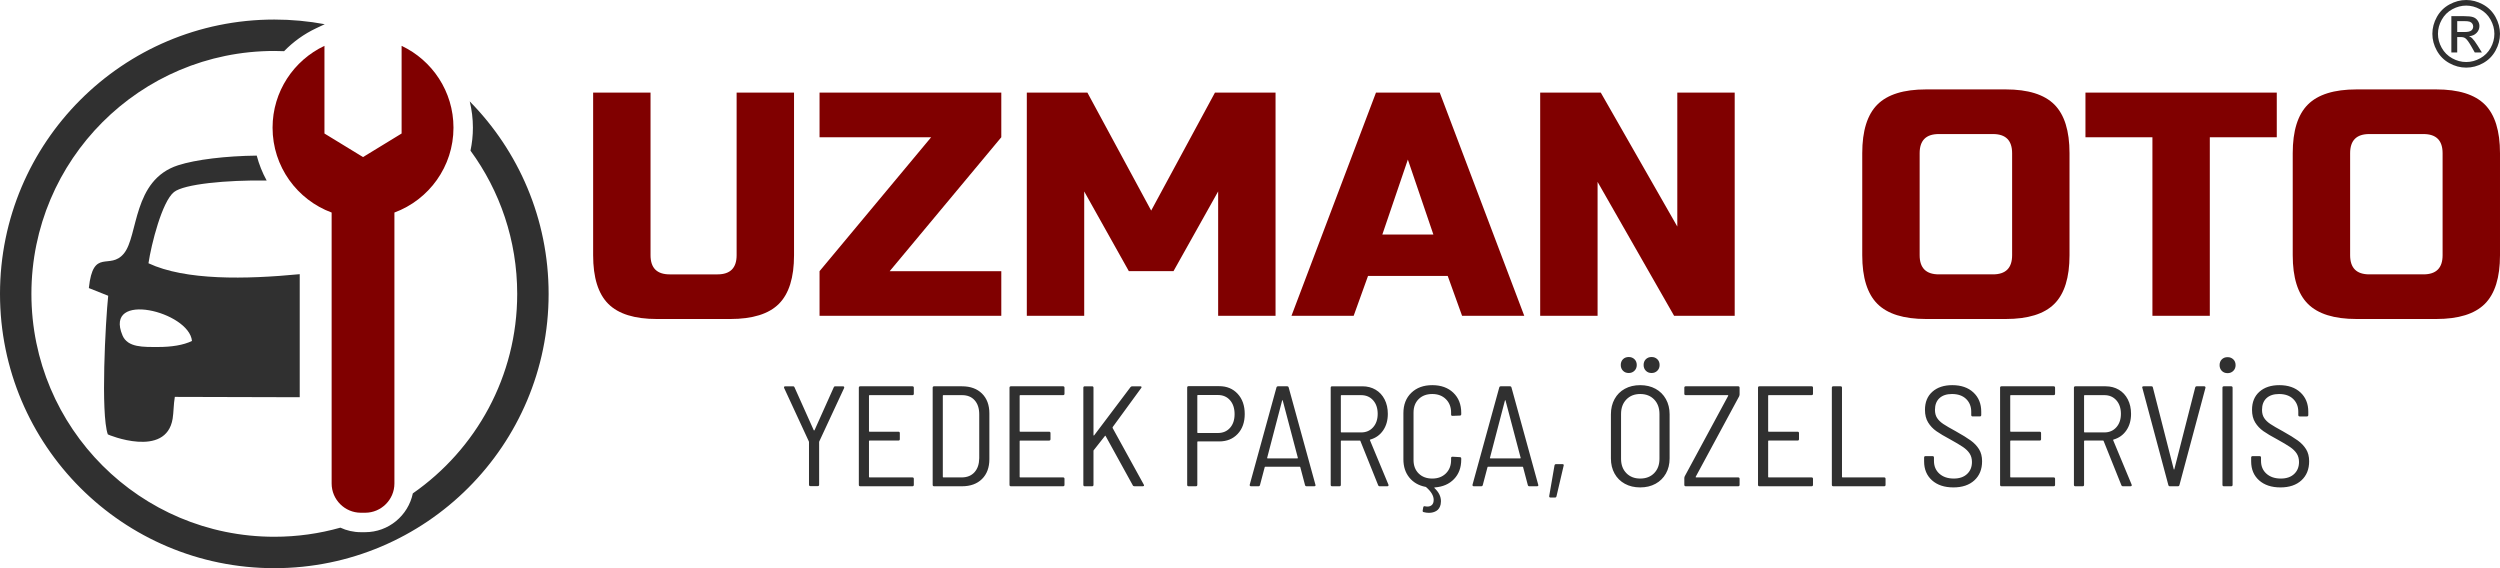
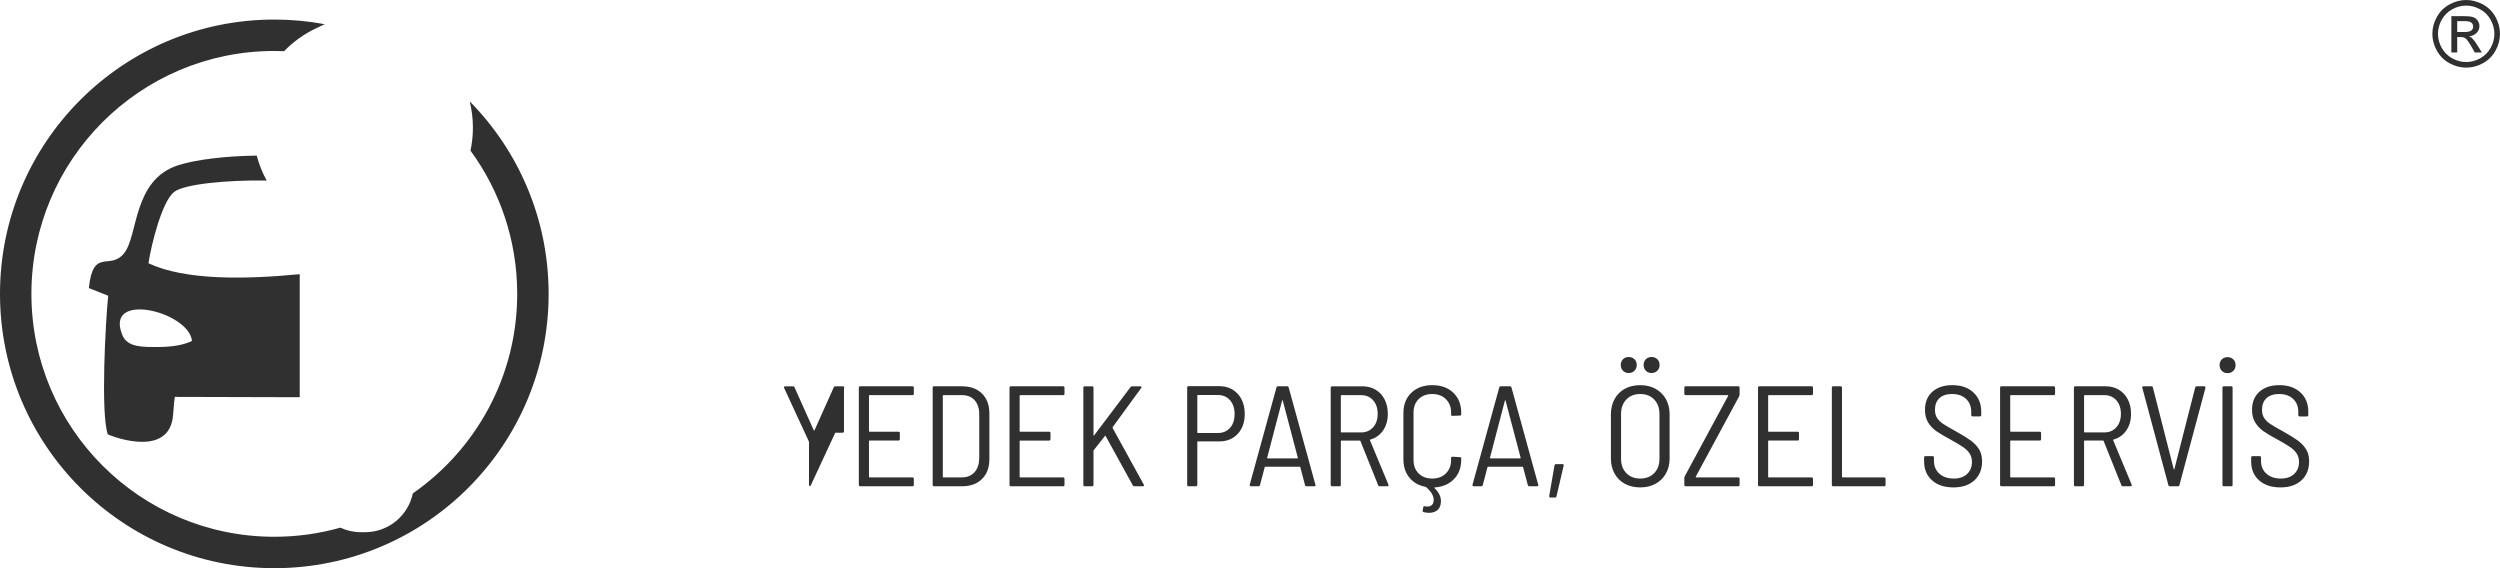
<svg xmlns="http://www.w3.org/2000/svg" xml:space="preserve" width="100%" height="100%" version="1.1" style="shape-rendering:geometricPrecision; text-rendering:geometricPrecision; image-rendering:optimizeQuality; fill-rule:evenodd; clip-rule:evenodd" viewBox="0 0 14820.91 3368.36">
  <defs>
    <style type="text/css">
   
    .fil1 {fill:#303030;fill-rule:nonzero}
    .fil0 {fill:maroon;fill-rule:nonzero}
   
  </style>
  </defs>
  <g>
-     <path class="fil0" d="M4367.03 548.99l340.29 0 0 964.12c0,132.34 -29.95,228.41 -89.81,288.27 -59.86,59.86 -155.98,89.81 -288.28,89.81l-434.79 0c-132.3,0 -228.42,-29.95 -288.28,-89.81 -59.86,-59.86 -89.81,-155.97 -89.81,-288.27l0 -964.12 340.29 0 0 964.12c0,75.6 37.8,113.45 113.4,113.45l283.54 0c75.6,0 113.4,-37.8 113.4,-113.45l0 -964.12 0.05 0zm-1986.22 -277.22c181.77,85.84 307.56,270.81 307.56,485.17 0,230.72 -145.74,427.42 -350.14,503.06l0 1606.41c0,95.31 -77.99,173.3 -173.3,173.3l-25.6 0c-95.31,0 -173.3,-77.99 -173.3,-173.3l0 -1606.41c-204.45,-75.65 -350.18,-272.35 -350.18,-503.06 0,-214.35 125.78,-399.33 307.6,-485.17l0 126.94 0 113.25 0 32.39 0 107.37 0 139.76 114.35 69.86 114.35 69.86 114.35 -69.86 114.35 -69.86 0 -139.76 0 -107.37 0 -32.39 0 -113.25 0 -126.94 -0.04 0zm3555.26 541.86l-661.63 793.97 661.63 0 0 264.63 -1077.5 0 0 -264.63 661.62 -793.97 -661.62 0 0 -264.64 1077.5 0 0 264.64zm1285.46 321.34l-264.64 472.58 -264.64 0 -264.64 -472.58 0 737.26 -340.29 0 0 -1323.25 359.19 0 378.09 699.43 378.09 -699.43 359.19 0 0 1323.25 -340.29 0 0 -737.26 -0.06 0zm803.4 737.27l-368.61 0 500.96 -1323.25 378.08 0 500.96 1323.25 -368.61 0 -85.07 -236.31 -472.57 0 -85.07 236.31 -0.07 0zm170.14 -482.05l302.43 0 -151.23 -444.26 -151.24 444.26 0.04 0zm2088.85 482.05l-359.19 0 -453.69 -793.96 0 793.96 -340.29 0 0 -1323.25 359.19 0 453.69 793.97 0 -793.97 340.29 0 0 1323.25zm1644.64 -964.11c0,-75.6 -37.8,-113.45 -113.4,-113.45l-321.38 0c-75.6,0 -113.4,37.8 -113.4,113.45l0 604.93c0,75.6 37.8,113.45 113.4,113.45l321.38 0c75.6,0 113.4,-37.8 113.4,-113.45l0 -604.93zm340.28 604.93c0,132.34 -29.95,228.41 -89.81,288.27 -59.86,59.86 -155.98,89.81 -288.28,89.81l-472.57 0c-132.34,0 -228.42,-29.95 -288.28,-89.81 -59.86,-59.86 -89.81,-155.97 -89.81,-288.27l0 -604.93c0,-132.34 29.95,-228.42 89.81,-288.28 59.86,-59.86 155.98,-89.81 288.28,-89.81l472.57 0c132.3,0 228.42,29.95 288.28,89.81 59.86,59.86 89.81,155.98 89.81,288.28l0 604.93zm831.78 359.18l-340.29 0 0 -1058.61 -396.99 0 0 -264.64 1134.21 0 0 264.64 -396.99 0 0 1058.61 0.06 0zm1380 -964.11c0,-75.6 -37.8,-113.45 -113.4,-113.45l-321.39 0c-75.6,0 -113.4,37.8 -113.4,113.45l0 604.93c0,75.6 37.8,113.45 113.4,113.45l321.39 0c75.6,0 113.4,-37.8 113.4,-113.45l0 -604.93zm340.29 604.93c0,132.34 -29.95,228.41 -89.81,288.27 -59.86,59.86 -155.98,89.81 -288.28,89.81l-472.58 0c-132.34,0 -228.42,-29.95 -288.28,-89.81 -59.86,-59.86 -89.81,-155.97 -89.81,-288.27l0 -604.93c0,-132.34 29.95,-228.42 89.81,-288.28 59.86,-59.86 155.98,-89.81 288.28,-89.81l472.58 0c132.3,0 228.42,29.95 288.28,89.81 59.86,59.86 89.81,155.98 89.81,288.28l0 604.93z" />
-     <path class="fil1" d="M14620.57 0c33.64,0 66.46,8.61 98.56,25.93 32.01,17.22 57.03,41.96 74.88,74.07 17.85,32.2 26.84,65.74 26.84,100.53 0,34.55 -8.8,67.8 -26.46,99.62 -17.61,31.91 -42.25,56.65 -74.07,74.26 -31.82,17.7 -65.12,26.46 -99.71,26.46 -34.74,0 -67.99,-8.8 -99.81,-26.46 -31.82,-17.61 -56.56,-42.34 -74.26,-74.26 -17.7,-31.82 -26.56,-65.12 -26.56,-99.62 0,-34.83 9,-68.37 26.94,-100.53 18.04,-32.11 43.06,-56.84 75.07,-74.07 32.11,-17.32 64.93,-25.93 98.66,-25.93l-0.08 0zm-13682 2057.07c-88.23,0 -181.68,4.16 -212.39,-68.61 -112.63,-267.08 396.03,-141.1 411.91,32.92 -51.2,24.83 -121.53,35.69 -199.52,35.69zm-58.38 -496.4c16.79,-112.73 80.53,-365.74 151.24,-422.06 59.57,-47.51 310.05,-71.72 549.38,-68.47 -25.41,-46.32 -45.26,-95.89 -58.85,-147.66 -183.54,2.2 -360.86,23.35 -466.13,57.32 -271.01,87.42 -234.83,418.28 -321.48,523.25 -83.83,101.53 -182.11,-37.51 -207.66,204.68l114.74 45.65c-16.03,151.91 -45.31,700.19 -2.3,821.72 2.25,2.87 345.41,143.88 384.31,-92.87 6.36,-38.85 4.93,-81.58 12.97,-129.33l740.47 2.01 0 -729.51c-319.66,30.81 -677.36,38.18 -896.69,-64.69l0 -0.04zm746.03 -1444.74c102.14,0 202.05,9.52 298.99,27.51l-51.05 24.11c-72.25,34.11 -136.22,80.48 -189.95,135.89 -19.27,-0.77 -38.6,-1.29 -58.03,-1.29 -795.27,0 -1440,644.69 -1440,1439.99 0,795.27 644.69,1440 1440,1440 135.78,0 267.22,-18.8 391.76,-53.97 36.89,17.22 78.04,26.84 121.29,26.84l25.6 0c138.9,0 255.36,-99 282.58,-230 373.92,-260.1 618.76,-692.87 618.76,-1182.87 0,-317.5 -102.82,-611 -276.94,-849.04 9.43,-44.16 14.35,-89.76 14.35,-136.17 0,-53.35 -6.51,-105.6 -18.9,-155.93 289.24,293.54 467.75,696.51 467.75,1141.14 0,898.14 -728.09,1626.22 -1626.21,1626.22 -898.14,0 -1626.22,-728.09 -1626.22,-1626.22 0,-898.13 728.09,-1626.21 1626.22,-1626.21zm3178.25 2766.01c-5.64,0 -8.47,-2.82 -8.47,-8.46l0 -252.31c0,-2.26 -0.28,-3.67 -0.84,-4.23l-146.48 -316.66 -0.84 -3.39c0,-4.51 2.54,-6.77 7.62,-6.77l45.72 0c4.51,0 7.62,2.26 9.31,6.77l113.45 253.16c0.57,1.13 1.42,1.69 2.54,1.69 1.13,0 1.98,-0.56 2.54,-1.69l113.46 -253.16c1.69,-4.51 4.8,-6.77 9.31,-6.77l45.72 0c2.82,0 4.94,0.99 6.35,2.96 1.41,1.98 1.55,4.38 0.42,7.2l-147.32 316.66c-0.56,0.56 -0.84,1.97 -0.84,4.23l0 252.31c0,5.64 -2.82,8.46 -8.47,8.46l-43.18 0zm612.99 -547.79c0,5.64 -2.82,8.46 -8.47,8.46l-254 0c-2.25,0 -3.38,1.13 -3.38,3.39l0 209.98c0,2.25 1.13,3.38 3.38,3.38l171.03 0c5.65,0 8.47,2.82 8.47,8.47l0 35.56c0,5.64 -2.82,8.47 -8.47,8.47l-171.03 0c-2.25,0 -3.38,1.12 -3.38,3.38l0 211.67c0,2.26 1.13,3.39 3.38,3.39l254 0c5.65,0 8.47,2.82 8.47,8.46l0 35.56c0,5.65 -2.82,8.47 -8.47,8.47l-309.03 0c-5.64,0 -8.47,-2.82 -8.47,-8.47l0 -575.73c0,-5.65 2.83,-8.47 8.47,-8.47l309.03 0c5.65,0 8.47,2.82 8.47,8.47l0 35.56zm120.23 548.64c-5.64,0 -8.47,-2.82 -8.47,-8.47l0 -575.73c0,-5.65 2.83,-8.47 8.47,-8.47l165.1 0c50.24,0 89.89,14.39 118.96,43.18 29.07,28.79 43.6,68.02 43.6,117.69l0 270.93c0,49.67 -14.53,88.9 -43.6,117.69 -29.07,28.79 -68.72,43.18 -118.96,43.18l-165.1 0zm51.65 -55.88c0,2.26 1.13,3.39 3.38,3.39l110.92 0c31.04,-0.57 55.6,-10.87 73.66,-30.91 18.06,-20.03 27.37,-47.55 27.94,-82.55l0 -260.77c0,-35 -9.03,-62.66 -27.1,-82.98 -18.06,-20.32 -42.89,-30.48 -74.5,-30.48l-110.92 0c-2.25,0 -3.38,1.13 -3.38,3.39l0 480.91zm721.36 -492.76c0,5.64 -2.82,8.46 -8.47,8.46l-254 0c-2.25,0 -3.38,1.13 -3.38,3.39l0 209.98c0,2.25 1.13,3.38 3.38,3.38l171.03 0c5.65,0 8.47,2.82 8.47,8.47l0 35.56c0,5.64 -2.82,8.47 -8.47,8.47l-171.03 0c-2.25,0 -3.38,1.12 -3.38,3.38l0 211.67c0,2.26 1.13,3.39 3.38,3.39l254 0c5.65,0 8.47,2.82 8.47,8.46l0 35.56c0,5.65 -2.82,8.47 -8.47,8.47l-309.03 0c-5.64,0 -8.47,-2.82 -8.47,-8.47l0 -575.73c0,-5.65 2.83,-8.47 8.47,-8.47l309.03 0c5.65,0 8.47,2.82 8.47,8.47l0 35.56zm120.23 548.64c-5.64,0 -8.47,-2.82 -8.47,-8.47l0 -575.73c0,-5.65 2.83,-8.47 8.47,-8.47l43.18 0c5.64,0 8.47,2.82 8.47,8.47l0 281.09c0,1.13 0.56,1.84 1.69,2.12 1.13,0.28 1.98,-0.14 2.54,-1.27l215.05 -285.33c2.26,-3.39 5.93,-5.08 11.01,-5.08l47.41 0c3.39,0 5.65,0.99 6.78,2.96 1.13,1.98 0.56,4.38 -1.7,7.2l-169.33 231.99c-0.56,1.69 -0.56,3.39 0,5.08l184.58 335.28c1.12,2.26 1.69,3.95 1.69,5.08 0,3.39 -2.54,5.08 -7.62,5.08l-49.11 0c-5.08,0 -8.47,-1.98 -10.16,-5.93l-160.87 -292.1c-1.12,-2.82 -2.54,-2.82 -4.23,0l-66.04 83.82c-1.13,1.13 -1.69,2.54 -1.69,4.24l0 201.5c0,5.65 -2.83,8.47 -8.47,8.47l-43.18 0zm796.71 -593.52c45.16,0 81.7,15.1 109.64,45.3 27.94,30.2 41.91,70.13 41.91,119.8 0,49.11 -13.97,88.48 -41.91,118.12 -27.94,29.63 -64.48,44.45 -109.64,44.45l-126.15 0c-2.26,0 -3.39,1.12 -3.39,3.38l0 254c0,5.65 -2.82,8.47 -8.47,8.47l-43.18 0c-5.64,0 -8.46,-2.82 -8.46,-8.47l0 -576.58c0,-5.64 2.82,-8.47 8.46,-8.47l181.19 0zm-7.62 277.71c29.92,0 53.91,-10.16 71.97,-30.48 18.06,-20.32 27.09,-47.41 27.09,-81.28 0,-34.43 -9.03,-61.95 -27.09,-82.55 -18.06,-20.6 -42.05,-30.9 -71.97,-30.9l-118.53 0c-2.26,0 -3.39,1.13 -3.39,3.38l0 218.45c0,2.25 1.13,3.38 3.39,3.38l118.53 0zm525.78 315.81c-5.08,0 -8.18,-2.54 -9.31,-7.62l-27.94 -105.83c-0.56,-1.7 -1.97,-2.54 -4.23,-2.54l-202.36 0c-2.25,0 -3.67,0.84 -4.23,2.54l-27.94 105.83c-1.13,5.08 -4.23,7.62 -9.31,7.62l-44.03 0c-2.82,0 -4.94,-0.85 -6.35,-2.54 -1.41,-1.69 -1.83,-3.95 -1.27,-6.77l158.33 -575.74c1.13,-5.08 4.23,-7.62 9.31,-7.62l54.19 0c5.08,0 8.18,2.54 9.31,7.62l158.33 575.74 0.84 2.54c0,4.51 -2.82,6.77 -8.46,6.77l-44.88 0zm-233.68 -168.49c-0.56,0.57 -0.42,1.27 0.43,2.12 0.84,0.85 1.83,1.27 2.96,1.27l175.26 0c1.13,0 2.12,-0.42 2.96,-1.27 0.85,-0.85 0.99,-1.55 0.43,-2.12l-89.75 -340.36c-0.56,-1.13 -1.13,-1.69 -1.69,-1.69 -0.57,0 -1.13,0.56 -1.7,1.69l-88.9 340.36zm667.18 168.49c-4.51,0 -7.62,-2.26 -9.31,-6.77l-104.99 -261.62c-0.56,-1.7 -1.69,-2.54 -3.39,-2.54l-109.22 0c-2.25,0 -3.38,1.12 -3.38,3.38l0 259.08c0,5.65 -2.83,8.47 -8.47,8.47l-43.18 0c-5.64,0 -8.47,-2.82 -8.47,-8.47l0 -575.73c0,-5.65 2.83,-8.47 8.47,-8.47l179.49 0c29.36,0 55.46,6.77 78.32,20.32 22.86,13.55 40.64,32.74 53.34,57.57 12.7,24.84 19.05,53.34 19.05,85.52 0,38.38 -9.31,71.12 -27.94,98.21 -18.63,27.1 -44.03,45.16 -76.2,54.19 -2.26,1.13 -2.82,2.54 -1.69,4.23l109.22 262.47 0.84 3.39c0,4.51 -2.54,6.77 -7.62,6.77l-44.87 0zm-226.91 -540.18c-2.25,0 -3.38,1.13 -3.38,3.39l0 214.21c0,2.26 1.13,3.39 3.38,3.39l116.84 0c29.36,0 53.06,-10.16 71.12,-30.48 18.07,-20.32 27.1,-46.85 27.1,-79.59 0,-33.3 -9.03,-60.12 -27.1,-80.44 -18.06,-20.32 -41.76,-30.48 -71.12,-30.48l-116.84 0zm710.36 112.61c0,5.65 -2.82,8.47 -8.47,8.47l-43.18 1.69c-5.64,0 -8.47,-2.54 -8.47,-7.62l0 -11.85c0,-32.74 -10.3,-59.27 -30.9,-79.59 -20.6,-20.32 -47.55,-30.48 -80.86,-30.48 -33.3,0 -60.11,10.02 -80.43,30.06 -20.32,20.04 -30.48,46.71 -30.48,80.01l0 281.09c0,33.31 10.16,59.98 30.48,80.01 20.32,20.04 47.13,30.06 80.43,30.06 33.31,0 60.26,-10.16 80.86,-30.48 20.6,-20.32 30.9,-46.85 30.9,-79.59l0 -11.85c0,-5.08 2.83,-7.62 8.47,-7.62l43.18 2.54c5.65,0 8.47,2.82 8.47,8.47l0 5.92c0,47.42 -14.25,85.94 -42.76,115.57 -28.5,29.64 -66.46,46.15 -113.88,49.53 -3.95,0 -4.51,1.41 -1.69,4.24 25.4,23.7 38.1,49.67 38.1,77.89 0,3.95 -0.56,9.88 -1.69,17.78 -3.95,18.06 -12.28,31.04 -24.98,38.95 -12.7,7.9 -27.52,11.85 -44.45,11.85 -10.72,0 -21.17,-1.41 -31.33,-4.23 -4.51,-0.57 -6.49,-3.67 -5.92,-9.32l3.38 -19.47c0.57,-2.82 1.84,-4.66 3.81,-5.5 1.98,-0.85 4.1,-0.99 6.35,-0.43 3.39,1.13 8.47,1.7 15.24,1.7 10.73,0 19.48,-3.25 26.25,-9.74 6.77,-6.49 10.16,-16.51 10.16,-30.06 0,-24.27 -14.96,-49.39 -44.87,-75.35 -0.57,-1.13 -1.98,-1.69 -4.24,-1.69 -40.07,-7.91 -71.82,-26.25 -95.25,-55.04 -23.42,-28.78 -35.13,-64.91 -35.13,-108.37l0 -273.48c0,-50.23 15.66,-90.45 46.99,-120.65 31.32,-30.19 72.67,-45.29 124.03,-45.29 51.93,0 93.56,14.96 124.89,44.87 31.32,29.92 46.99,69.71 46.99,119.38l0 7.62zm403.86 427.57c-5.08,0 -8.18,-2.54 -9.31,-7.62l-27.94 -105.83c-0.56,-1.7 -1.97,-2.54 -4.23,-2.54l-202.36 0c-2.25,0 -3.67,0.84 -4.23,2.54l-27.94 105.83c-1.13,5.08 -4.23,7.62 -9.31,7.62l-44.03 0c-2.82,0 -4.94,-0.85 -6.35,-2.54 -1.41,-1.69 -1.83,-3.95 -1.27,-6.77l158.33 -575.74c1.13,-5.08 4.23,-7.62 9.31,-7.62l54.19 0c5.08,0 8.18,2.54 9.31,7.62l158.33 575.74 0.84 2.54c0,4.51 -2.82,6.77 -8.46,6.77l-44.88 0zm-233.68 -168.49c-0.56,0.57 -0.42,1.27 0.43,2.12 0.84,0.85 1.83,1.27 2.96,1.27l175.26 0c1.13,0 2.12,-0.42 2.96,-1.27 0.85,-0.85 0.99,-1.55 0.43,-2.12l-89.75 -340.36c-0.56,-1.13 -1.13,-1.69 -1.69,-1.69 -0.57,0 -1.13,0.56 -1.7,1.69l-88.9 340.36zm358.99 235.38c-2.82,0 -4.94,-0.85 -6.35,-2.54 -1.41,-1.7 -1.83,-3.95 -1.27,-6.78l31.33 -181.18c1.13,-5.08 4.23,-7.62 9.31,-7.62l38.1 0c2.83,0 4.94,0.84 6.35,2.54 1.41,1.69 1.56,3.95 0.43,6.77l-42.34 181.19c-1.13,5.08 -4.23,7.62 -9.31,7.62l-26.25 0zm531.7 -60.12c-34.43,0 -64.77,-7.19 -91.01,-21.59 -26.25,-14.39 -46.57,-34.57 -60.96,-60.53 -14.4,-25.97 -21.59,-55.88 -21.59,-89.75l0 -261.62c0,-33.87 7.19,-63.93 21.59,-90.17 14.39,-26.25 34.71,-46.57 60.96,-60.96 26.24,-14.4 56.58,-21.59 91.01,-21.59 34.44,0 64.77,7.19 91.02,21.59 26.25,14.39 46.71,34.71 61.38,60.96 14.68,26.24 22.02,56.3 22.02,90.17l0 261.62c0,33.87 -7.34,63.78 -22.02,89.75 -14.67,25.96 -35.13,46.14 -61.38,60.53 -26.25,14.4 -56.58,21.59 -91.02,21.59zm0 -52.49c34.44,0 62.09,-10.72 82.98,-32.17 20.88,-21.45 31.32,-49.67 31.32,-84.67l0 -265.86c0,-35.56 -10.44,-64.2 -31.32,-85.93 -20.89,-21.73 -48.54,-32.6 -82.98,-32.6 -33.86,0 -61.24,10.87 -82.12,32.6 -20.89,21.73 -31.33,50.37 -31.33,85.93l0 265.86c0,35 10.44,63.22 31.33,84.67 20.88,21.45 48.26,32.17 82.12,32.17zm67.74 -625.69c-14.11,0 -25.54,-4.51 -34.29,-13.55 -8.75,-9.03 -13.13,-20.32 -13.13,-33.86 0,-14.11 4.38,-25.54 13.13,-34.29 8.75,-8.75 20.18,-13.13 34.29,-13.13 13.54,0 24.83,4.38 33.86,13.13 9.04,8.75 13.55,20.18 13.55,34.29 0,13.54 -4.51,24.83 -13.55,33.86 -9.03,9.04 -20.32,13.55 -33.86,13.55zm-135.47 0c-14.11,0 -25.54,-4.51 -34.29,-13.55 -8.75,-9.03 -13.12,-20.32 -13.12,-33.86 0,-14.11 4.37,-25.54 13.12,-34.29 8.75,-8.75 20.18,-13.13 34.29,-13.13 13.55,0 24.84,4.38 33.87,13.13 9.03,8.75 13.54,20.18 13.54,34.29 0,13.54 -4.51,24.83 -13.54,33.86 -9.03,9.04 -20.32,13.55 -33.87,13.55zm337.83 671.41c-5.65,0 -8.47,-2.82 -8.47,-8.47l0 -39.79c0,-3.39 0.85,-7.06 2.54,-11.01l257.39 -476.67c1.13,-2.82 0.56,-4.24 -1.7,-4.24l-249.76 0c-5.65,0 -8.47,-2.82 -8.47,-8.46l0 -35.56c0,-5.65 2.82,-8.47 8.47,-8.47l310.72 0c5.65,0 8.47,2.82 8.47,8.47l0 39.79c0,2.82 -0.85,6.49 -2.54,11.01l-257.39 476.67c-1.13,2.83 -0.56,4.24 1.7,4.24l249.76 0c5.65,0 8.47,2.82 8.47,8.46l0 35.56c0,5.65 -2.82,8.47 -8.47,8.47l-310.72 0zm754.38 -548.64c0,5.64 -2.82,8.46 -8.47,8.46l-254 0c-2.25,0 -3.38,1.13 -3.38,3.39l0 209.98c0,2.25 1.13,3.38 3.38,3.38l171.03 0c5.65,0 8.47,2.82 8.47,8.47l0 35.56c0,5.64 -2.82,8.47 -8.47,8.47l-171.03 0c-2.25,0 -3.38,1.12 -3.38,3.38l0 211.67c0,2.26 1.13,3.39 3.38,3.39l254 0c5.65,0 8.47,2.82 8.47,8.46l0 35.56c0,5.65 -2.82,8.47 -8.47,8.47l-309.03 0c-5.64,0 -8.47,-2.82 -8.47,-8.47l0 -575.73c0,-5.65 2.83,-8.47 8.47,-8.47l309.03 0c5.65,0 8.47,2.82 8.47,8.47l0 35.56zm120.23 548.64c-5.64,0 -8.47,-2.82 -8.47,-8.47l0 -575.73c0,-5.65 2.83,-8.47 8.47,-8.47l43.18 0c5.64,0 8.47,2.82 8.47,8.47l0 528.32c0,2.26 1.13,3.39 3.38,3.39l246.38 0c5.65,0 8.47,2.82 8.47,8.46l0 35.56c0,5.65 -2.82,8.47 -8.47,8.47l-301.41 0zm712.04 6.77c-53.06,0 -95.25,-13.97 -126.58,-41.91 -31.32,-27.94 -46.99,-65.33 -46.99,-112.18l0 -22.86c0,-5.65 2.83,-8.47 8.47,-8.47l41.49 0c5.64,0 8.46,2.82 8.46,8.47l0 19.47c0,31.61 10.73,57.01 32.18,76.2 21.45,19.19 49.95,28.79 85.51,28.79 33.3,0 59.55,-9.03 78.74,-27.09 19.19,-18.07 28.79,-41.77 28.79,-71.12 0,-19.2 -4.52,-35.85 -13.55,-49.96 -9.03,-14.11 -22.29,-27.09 -39.79,-38.94 -17.5,-11.86 -42.62,-26.82 -75.36,-44.88 -34.99,-18.62 -62.51,-34.99 -82.55,-49.1 -20.03,-14.12 -36.26,-31.33 -48.68,-51.65 -12.42,-20.32 -18.63,-45.16 -18.63,-74.51 0,-45.72 14.68,-81.56 44.03,-107.53 29.35,-25.96 68.58,-38.94 117.69,-38.94 52.49,0 94.26,14.39 125.3,43.18 31.05,28.78 46.57,66.88 46.57,114.3l0 19.47c0,5.65 -2.82,8.47 -8.47,8.47l-42.33 0c-5.64,0 -8.47,-2.82 -8.47,-8.47l0 -18.63c0,-31.6 -10.16,-57.15 -30.48,-76.62 -20.32,-19.47 -48.26,-29.21 -83.82,-29.21 -31.6,0 -56.3,8.19 -74.08,24.55 -17.78,16.37 -26.67,39.52 -26.67,69.43 0,19.19 4.23,35.28 12.7,48.26 8.47,12.98 20.74,24.84 36.83,35.56 16.09,10.73 40.78,25.12 74.08,43.18 38.39,21.45 67.88,39.65 88.48,54.61 20.6,14.96 36.97,32.18 49.11,51.65 12.13,19.47 18.2,43.32 18.2,71.54 0,47.42 -15.24,85.09 -45.72,113.03 -30.48,27.94 -71.97,41.91 -124.46,41.91zm602.83 -555.41c0,5.64 -2.82,8.46 -8.47,8.46l-254 0c-2.25,0 -3.38,1.13 -3.38,3.39l0 209.98c0,2.25 1.13,3.38 3.38,3.38l171.03 0c5.65,0 8.47,2.82 8.47,8.47l0 35.56c0,5.64 -2.82,8.47 -8.47,8.47l-171.03 0c-2.25,0 -3.38,1.12 -3.38,3.38l0 211.67c0,2.26 1.13,3.39 3.38,3.39l254 0c5.65,0 8.47,2.82 8.47,8.46l0 35.56c0,5.65 -2.82,8.47 -8.47,8.47l-309.03 0c-5.64,0 -8.47,-2.82 -8.47,-8.47l0 -575.73c0,-5.65 2.83,-8.47 8.47,-8.47l309.03 0c5.65,0 8.47,2.82 8.47,8.47l0 35.56zm402.17 548.64c-4.51,0 -7.62,-2.26 -9.31,-6.77l-104.99 -261.62c-0.56,-1.7 -1.69,-2.54 -3.39,-2.54l-109.22 0c-2.25,0 -3.38,1.12 -3.38,3.38l0 259.08c0,5.65 -2.83,8.47 -8.47,8.47l-43.18 0c-5.64,0 -8.47,-2.82 -8.47,-8.47l0 -575.73c0,-5.65 2.83,-8.47 8.47,-8.47l179.49 0c29.36,0 55.46,6.77 78.32,20.32 22.86,13.55 40.64,32.74 53.34,57.57 12.7,24.84 19.05,53.34 19.05,85.52 0,38.38 -9.31,71.12 -27.94,98.21 -18.63,27.1 -44.03,45.16 -76.2,54.19 -2.26,1.13 -2.82,2.54 -1.69,4.23l109.22 262.47 0.84 3.39c0,4.51 -2.54,6.77 -7.62,6.77l-44.87 0zm-226.91 -540.18c-2.25,0 -3.38,1.13 -3.38,3.39l0 214.21c0,2.26 1.13,3.39 3.38,3.39l116.84 0c29.36,0 53.06,-10.16 71.12,-30.48 18.07,-20.32 27.1,-46.85 27.1,-79.59 0,-33.3 -9.03,-60.12 -27.1,-80.44 -18.06,-20.32 -41.76,-30.48 -71.12,-30.48l-116.84 0zm505.47 540.18c-5.08,0 -8.19,-2.54 -9.32,-7.62l-154.09 -575.74 -0.85 -2.54c0,-4.51 2.83,-6.77 8.47,-6.77l45.72 0c5.64,0 8.75,2.54 9.31,7.62l123.62 484.3c0.56,1.13 1.13,1.69 1.69,1.69 0.57,0 1.13,-0.56 1.69,-1.69l123.62 -484.3c1.13,-5.08 4.23,-7.62 9.31,-7.62l44.03 0c2.82,0 4.94,0.85 6.35,2.54 1.41,1.69 1.83,3.95 1.27,6.77l-154.1 575.74c-1.12,5.08 -4.23,7.62 -9.31,7.62l-47.41 0zm320.04 0c-5.64,0 -8.47,-2.82 -8.47,-8.47l0 -575.73c0,-5.65 2.83,-8.47 8.47,-8.47l43.18 0c5.64,0 8.47,2.82 8.47,8.47l0 575.73c0,5.65 -2.83,8.47 -8.47,8.47l-43.18 0zm22.01 -670.56c-14.11,0 -25.54,-4.52 -34.29,-13.55 -8.75,-9.03 -13.12,-20.32 -13.12,-33.87 0,-14.11 4.37,-25.54 13.12,-34.29 8.75,-8.75 20.18,-13.12 34.29,-13.12 13.55,0 24.84,4.37 33.87,13.12 9.03,8.75 13.55,20.18 13.55,34.29 0,13.55 -4.52,24.84 -13.55,33.87 -9.03,9.03 -20.32,13.55 -33.87,13.55zm313.27 677.33c-53.06,0 -95.25,-13.97 -126.58,-41.91 -31.32,-27.94 -46.99,-65.33 -46.99,-112.18l0 -22.86c0,-5.65 2.83,-8.47 8.47,-8.47l41.49 0c5.64,0 8.46,2.82 8.46,8.47l0 19.47c0,31.61 10.73,57.01 32.18,76.2 21.45,19.19 49.95,28.79 85.51,28.79 33.3,0 59.55,-9.03 78.74,-27.09 19.19,-18.07 28.79,-41.77 28.79,-71.12 0,-19.2 -4.52,-35.85 -13.55,-49.96 -9.03,-14.11 -22.29,-27.09 -39.79,-38.94 -17.5,-11.86 -42.62,-26.82 -75.36,-44.88 -34.99,-18.62 -62.51,-34.99 -82.55,-49.1 -20.03,-14.12 -36.26,-31.33 -48.68,-51.65 -12.42,-20.32 -18.63,-45.16 -18.63,-74.51 0,-45.72 14.68,-81.56 44.03,-107.53 29.35,-25.96 68.58,-38.94 117.69,-38.94 52.49,0 94.26,14.39 125.3,43.18 31.05,28.78 46.57,66.88 46.57,114.3l0 19.47c0,5.65 -2.82,8.47 -8.47,8.47l-42.33 0c-5.64,0 -8.47,-2.82 -8.47,-8.47l0 -18.63c0,-31.6 -10.16,-57.15 -30.48,-76.62 -20.32,-19.47 -48.26,-29.21 -83.82,-29.21 -31.6,0 -56.3,8.19 -74.08,24.55 -17.78,16.37 -26.67,39.52 -26.67,69.43 0,19.19 4.23,35.28 12.7,48.26 8.47,12.98 20.74,24.84 36.83,35.56 16.09,10.73 40.78,25.12 74.08,43.18 38.39,21.45 67.88,39.65 88.48,54.61 20.6,14.96 36.97,32.18 49.11,51.65 12.13,19.47 18.2,43.32 18.2,71.54 0,47.42 -15.24,85.09 -45.72,113.03 -30.48,27.94 -71.97,41.91 -124.46,41.91zm1101.32 -2856.41c-28.18,0 -55.65,7.27 -82.34,21.67 -26.65,14.4 -47.51,35.07 -62.54,61.91 -15.07,26.84 -22.58,54.74 -22.58,83.78 0,28.9 7.42,56.56 22.2,83.06 14.78,26.46 35.45,47.13 62.01,61.91 26.56,14.78 54.31,22.2 83.21,22.2 28.85,0 56.56,-7.42 83.16,-22.2 26.56,-14.78 47.23,-35.45 61.91,-61.91 14.69,-26.46 22.01,-54.11 22.01,-83.06 0,-29.04 -7.51,-56.94 -22.49,-83.78 -14.98,-26.84 -35.84,-47.51 -62.54,-61.91 -26.75,-14.4 -54.11,-21.67 -82.06,-21.67l0.05 0zm-88.04 277.99l0 -215.41 74.16 0c25.41,0 43.68,2.01 55.02,5.98 11.44,3.97 20.38,10.86 27.18,20.86 6.7,9.9 10.05,20.38 10.05,31.58 0,15.69 -5.6,29.47 -16.94,41.05 -11.24,11.67 -26.22,18.23 -44.88,19.67 7.61,3.16 13.78,6.99 18.33,11.44 8.71,8.42 19.33,22.68 31.91,42.68l26.27 42.15 -42.25 0 -19.23 -33.92c-15.07,-26.75 -27.27,-43.54 -36.56,-50.24 -6.36,-4.88 -15.6,-7.32 -27.85,-7.27l-20.48 0 0 91.39 -34.83 0 0.1 0.04zm34.84 -121.29l42.25 0c20.19,0 33.97,-2.97 41.34,-9 7.32,-5.98 11.05,-13.97 11.05,-23.73 0,-6.36 -1.82,-12.06 -5.36,-17.03 -3.54,-5.07 -8.42,-8.8 -14.69,-11.24 -6.36,-2.44 -17.94,-3.73 -34.98,-3.73l-39.62 0 0 64.74 0.01 -0.01z" />
+     <path class="fil1" d="M14620.57 0c33.64,0 66.46,8.61 98.56,25.93 32.01,17.22 57.03,41.96 74.88,74.07 17.85,32.2 26.84,65.74 26.84,100.53 0,34.55 -8.8,67.8 -26.46,99.62 -17.61,31.91 -42.25,56.65 -74.07,74.26 -31.82,17.7 -65.12,26.46 -99.71,26.46 -34.74,0 -67.99,-8.8 -99.81,-26.46 -31.82,-17.61 -56.56,-42.34 -74.26,-74.26 -17.7,-31.82 -26.56,-65.12 -26.56,-99.62 0,-34.83 9,-68.37 26.94,-100.53 18.04,-32.11 43.06,-56.84 75.07,-74.07 32.11,-17.32 64.93,-25.93 98.66,-25.93l-0.08 0zm-13682 2057.07c-88.23,0 -181.68,4.16 -212.39,-68.61 -112.63,-267.08 396.03,-141.1 411.91,32.92 -51.2,24.83 -121.53,35.69 -199.52,35.69zm-58.38 -496.4c16.79,-112.73 80.53,-365.74 151.24,-422.06 59.57,-47.51 310.05,-71.72 549.38,-68.47 -25.41,-46.32 -45.26,-95.89 -58.85,-147.66 -183.54,2.2 -360.86,23.35 -466.13,57.32 -271.01,87.42 -234.83,418.28 -321.48,523.25 -83.83,101.53 -182.11,-37.51 -207.66,204.68l114.74 45.65c-16.03,151.91 -45.31,700.19 -2.3,821.72 2.25,2.87 345.41,143.88 384.31,-92.87 6.36,-38.85 4.93,-81.58 12.97,-129.33l740.47 2.01 0 -729.51c-319.66,30.81 -677.36,38.18 -896.69,-64.69l0 -0.04zm746.03 -1444.74c102.14,0 202.05,9.52 298.99,27.51l-51.05 24.11c-72.25,34.11 -136.22,80.48 -189.95,135.89 -19.27,-0.77 -38.6,-1.29 -58.03,-1.29 -795.27,0 -1440,644.69 -1440,1439.99 0,795.27 644.69,1440 1440,1440 135.78,0 267.22,-18.8 391.76,-53.97 36.89,17.22 78.04,26.84 121.29,26.84l25.6 0c138.9,0 255.36,-99 282.58,-230 373.92,-260.1 618.76,-692.87 618.76,-1182.87 0,-317.5 -102.82,-611 -276.94,-849.04 9.43,-44.16 14.35,-89.76 14.35,-136.17 0,-53.35 -6.51,-105.6 -18.9,-155.93 289.24,293.54 467.75,696.51 467.75,1141.14 0,898.14 -728.09,1626.22 -1626.21,1626.22 -898.14,0 -1626.22,-728.09 -1626.22,-1626.22 0,-898.13 728.09,-1626.21 1626.22,-1626.21zm3178.25 2766.01c-5.64,0 -8.47,-2.82 -8.47,-8.46l0 -252.31c0,-2.26 -0.28,-3.67 -0.84,-4.23l-146.48 -316.66 -0.84 -3.39c0,-4.51 2.54,-6.77 7.62,-6.77l45.72 0c4.51,0 7.62,2.26 9.31,6.77l113.45 253.16c0.57,1.13 1.42,1.69 2.54,1.69 1.13,0 1.98,-0.56 2.54,-1.69l113.46 -253.16c1.69,-4.51 4.8,-6.77 9.31,-6.77l45.72 0c2.82,0 4.94,0.99 6.35,2.96 1.41,1.98 1.55,4.38 0.42,7.2c-0.56,0.56 -0.84,1.97 -0.84,4.23l0 252.31c0,5.64 -2.82,8.46 -8.47,8.46l-43.18 0zm612.99 -547.79c0,5.64 -2.82,8.46 -8.47,8.46l-254 0c-2.25,0 -3.38,1.13 -3.38,3.39l0 209.98c0,2.25 1.13,3.38 3.38,3.38l171.03 0c5.65,0 8.47,2.82 8.47,8.47l0 35.56c0,5.64 -2.82,8.47 -8.47,8.47l-171.03 0c-2.25,0 -3.38,1.12 -3.38,3.38l0 211.67c0,2.26 1.13,3.39 3.38,3.39l254 0c5.65,0 8.47,2.82 8.47,8.46l0 35.56c0,5.65 -2.82,8.47 -8.47,8.47l-309.03 0c-5.64,0 -8.47,-2.82 -8.47,-8.47l0 -575.73c0,-5.65 2.83,-8.47 8.47,-8.47l309.03 0c5.65,0 8.47,2.82 8.47,8.47l0 35.56zm120.23 548.64c-5.64,0 -8.47,-2.82 -8.47,-8.47l0 -575.73c0,-5.65 2.83,-8.47 8.47,-8.47l165.1 0c50.24,0 89.89,14.39 118.96,43.18 29.07,28.79 43.6,68.02 43.6,117.69l0 270.93c0,49.67 -14.53,88.9 -43.6,117.69 -29.07,28.79 -68.72,43.18 -118.96,43.18l-165.1 0zm51.65 -55.88c0,2.26 1.13,3.39 3.38,3.39l110.92 0c31.04,-0.57 55.6,-10.87 73.66,-30.91 18.06,-20.03 27.37,-47.55 27.94,-82.55l0 -260.77c0,-35 -9.03,-62.66 -27.1,-82.98 -18.06,-20.32 -42.89,-30.48 -74.5,-30.48l-110.92 0c-2.25,0 -3.38,1.13 -3.38,3.39l0 480.91zm721.36 -492.76c0,5.64 -2.82,8.46 -8.47,8.46l-254 0c-2.25,0 -3.38,1.13 -3.38,3.39l0 209.98c0,2.25 1.13,3.38 3.38,3.38l171.03 0c5.65,0 8.47,2.82 8.47,8.47l0 35.56c0,5.64 -2.82,8.47 -8.47,8.47l-171.03 0c-2.25,0 -3.38,1.12 -3.38,3.38l0 211.67c0,2.26 1.13,3.39 3.38,3.39l254 0c5.65,0 8.47,2.82 8.47,8.46l0 35.56c0,5.65 -2.82,8.47 -8.47,8.47l-309.03 0c-5.64,0 -8.47,-2.82 -8.47,-8.47l0 -575.73c0,-5.65 2.83,-8.47 8.47,-8.47l309.03 0c5.65,0 8.47,2.82 8.47,8.47l0 35.56zm120.23 548.64c-5.64,0 -8.47,-2.82 -8.47,-8.47l0 -575.73c0,-5.65 2.83,-8.47 8.47,-8.47l43.18 0c5.64,0 8.47,2.82 8.47,8.47l0 281.09c0,1.13 0.56,1.84 1.69,2.12 1.13,0.28 1.98,-0.14 2.54,-1.27l215.05 -285.33c2.26,-3.39 5.93,-5.08 11.01,-5.08l47.41 0c3.39,0 5.65,0.99 6.78,2.96 1.13,1.98 0.56,4.38 -1.7,7.2l-169.33 231.99c-0.56,1.69 -0.56,3.39 0,5.08l184.58 335.28c1.12,2.26 1.69,3.95 1.69,5.08 0,3.39 -2.54,5.08 -7.62,5.08l-49.11 0c-5.08,0 -8.47,-1.98 -10.16,-5.93l-160.87 -292.1c-1.12,-2.82 -2.54,-2.82 -4.23,0l-66.04 83.82c-1.13,1.13 -1.69,2.54 -1.69,4.24l0 201.5c0,5.65 -2.83,8.47 -8.47,8.47l-43.18 0zm796.71 -593.52c45.16,0 81.7,15.1 109.64,45.3 27.94,30.2 41.91,70.13 41.91,119.8 0,49.11 -13.97,88.48 -41.91,118.12 -27.94,29.63 -64.48,44.45 -109.64,44.45l-126.15 0c-2.26,0 -3.39,1.12 -3.39,3.38l0 254c0,5.65 -2.82,8.47 -8.47,8.47l-43.18 0c-5.64,0 -8.46,-2.82 -8.46,-8.47l0 -576.58c0,-5.64 2.82,-8.47 8.46,-8.47l181.19 0zm-7.62 277.71c29.92,0 53.91,-10.16 71.97,-30.48 18.06,-20.32 27.09,-47.41 27.09,-81.28 0,-34.43 -9.03,-61.95 -27.09,-82.55 -18.06,-20.6 -42.05,-30.9 -71.97,-30.9l-118.53 0c-2.26,0 -3.39,1.13 -3.39,3.38l0 218.45c0,2.25 1.13,3.38 3.39,3.38l118.53 0zm525.78 315.81c-5.08,0 -8.18,-2.54 -9.31,-7.62l-27.94 -105.83c-0.56,-1.7 -1.97,-2.54 -4.23,-2.54l-202.36 0c-2.25,0 -3.67,0.84 -4.23,2.54l-27.94 105.83c-1.13,5.08 -4.23,7.62 -9.31,7.62l-44.03 0c-2.82,0 -4.94,-0.85 -6.35,-2.54 -1.41,-1.69 -1.83,-3.95 -1.27,-6.77l158.33 -575.74c1.13,-5.08 4.23,-7.62 9.31,-7.62l54.19 0c5.08,0 8.18,2.54 9.31,7.62l158.33 575.74 0.84 2.54c0,4.51 -2.82,6.77 -8.46,6.77l-44.88 0zm-233.68 -168.49c-0.56,0.57 -0.42,1.27 0.43,2.12 0.84,0.85 1.83,1.27 2.96,1.27l175.26 0c1.13,0 2.12,-0.42 2.96,-1.27 0.85,-0.85 0.99,-1.55 0.43,-2.12l-89.75 -340.36c-0.56,-1.13 -1.13,-1.69 -1.69,-1.69 -0.57,0 -1.13,0.56 -1.7,1.69l-88.9 340.36zm667.18 168.49c-4.51,0 -7.62,-2.26 -9.31,-6.77l-104.99 -261.62c-0.56,-1.7 -1.69,-2.54 -3.39,-2.54l-109.22 0c-2.25,0 -3.38,1.12 -3.38,3.38l0 259.08c0,5.65 -2.83,8.47 -8.47,8.47l-43.18 0c-5.64,0 -8.47,-2.82 -8.47,-8.47l0 -575.73c0,-5.65 2.83,-8.47 8.47,-8.47l179.49 0c29.36,0 55.46,6.77 78.32,20.32 22.86,13.55 40.64,32.74 53.34,57.57 12.7,24.84 19.05,53.34 19.05,85.52 0,38.38 -9.31,71.12 -27.94,98.21 -18.63,27.1 -44.03,45.16 -76.2,54.19 -2.26,1.13 -2.82,2.54 -1.69,4.23l109.22 262.47 0.84 3.39c0,4.51 -2.54,6.77 -7.62,6.77l-44.87 0zm-226.91 -540.18c-2.25,0 -3.38,1.13 -3.38,3.39l0 214.21c0,2.26 1.13,3.39 3.38,3.39l116.84 0c29.36,0 53.06,-10.16 71.12,-30.48 18.07,-20.32 27.1,-46.85 27.1,-79.59 0,-33.3 -9.03,-60.12 -27.1,-80.44 -18.06,-20.32 -41.76,-30.48 -71.12,-30.48l-116.84 0zm710.36 112.61c0,5.65 -2.82,8.47 -8.47,8.47l-43.18 1.69c-5.64,0 -8.47,-2.54 -8.47,-7.62l0 -11.85c0,-32.74 -10.3,-59.27 -30.9,-79.59 -20.6,-20.32 -47.55,-30.48 -80.86,-30.48 -33.3,0 -60.11,10.02 -80.43,30.06 -20.32,20.04 -30.48,46.71 -30.48,80.01l0 281.09c0,33.31 10.16,59.98 30.48,80.01 20.32,20.04 47.13,30.06 80.43,30.06 33.31,0 60.26,-10.16 80.86,-30.48 20.6,-20.32 30.9,-46.85 30.9,-79.59l0 -11.85c0,-5.08 2.83,-7.62 8.47,-7.62l43.18 2.54c5.65,0 8.47,2.82 8.47,8.47l0 5.92c0,47.42 -14.25,85.94 -42.76,115.57 -28.5,29.64 -66.46,46.15 -113.88,49.53 -3.95,0 -4.51,1.41 -1.69,4.24 25.4,23.7 38.1,49.67 38.1,77.89 0,3.95 -0.56,9.88 -1.69,17.78 -3.95,18.06 -12.28,31.04 -24.98,38.95 -12.7,7.9 -27.52,11.85 -44.45,11.85 -10.72,0 -21.17,-1.41 -31.33,-4.23 -4.51,-0.57 -6.49,-3.67 -5.92,-9.32l3.38 -19.47c0.57,-2.82 1.84,-4.66 3.81,-5.5 1.98,-0.85 4.1,-0.99 6.35,-0.43 3.39,1.13 8.47,1.7 15.24,1.7 10.73,0 19.48,-3.25 26.25,-9.74 6.77,-6.49 10.16,-16.51 10.16,-30.06 0,-24.27 -14.96,-49.39 -44.87,-75.35 -0.57,-1.13 -1.98,-1.69 -4.24,-1.69 -40.07,-7.91 -71.82,-26.25 -95.25,-55.04 -23.42,-28.78 -35.13,-64.91 -35.13,-108.37l0 -273.48c0,-50.23 15.66,-90.45 46.99,-120.65 31.32,-30.19 72.67,-45.29 124.03,-45.29 51.93,0 93.56,14.96 124.89,44.87 31.32,29.92 46.99,69.71 46.99,119.38l0 7.62zm403.86 427.57c-5.08,0 -8.18,-2.54 -9.31,-7.62l-27.94 -105.83c-0.56,-1.7 -1.97,-2.54 -4.23,-2.54l-202.36 0c-2.25,0 -3.67,0.84 -4.23,2.54l-27.94 105.83c-1.13,5.08 -4.23,7.62 -9.31,7.62l-44.03 0c-2.82,0 -4.94,-0.85 -6.35,-2.54 -1.41,-1.69 -1.83,-3.95 -1.27,-6.77l158.33 -575.74c1.13,-5.08 4.23,-7.62 9.31,-7.62l54.19 0c5.08,0 8.18,2.54 9.31,7.62l158.33 575.74 0.84 2.54c0,4.51 -2.82,6.77 -8.46,6.77l-44.88 0zm-233.68 -168.49c-0.56,0.57 -0.42,1.27 0.43,2.12 0.84,0.85 1.83,1.27 2.96,1.27l175.26 0c1.13,0 2.12,-0.42 2.96,-1.27 0.85,-0.85 0.99,-1.55 0.43,-2.12l-89.75 -340.36c-0.56,-1.13 -1.13,-1.69 -1.69,-1.69 -0.57,0 -1.13,0.56 -1.7,1.69l-88.9 340.36zm358.99 235.38c-2.82,0 -4.94,-0.85 -6.35,-2.54 -1.41,-1.7 -1.83,-3.95 -1.27,-6.78l31.33 -181.18c1.13,-5.08 4.23,-7.62 9.31,-7.62l38.1 0c2.83,0 4.94,0.84 6.35,2.54 1.41,1.69 1.56,3.95 0.43,6.77l-42.34 181.19c-1.13,5.08 -4.23,7.62 -9.31,7.62l-26.25 0zm531.7 -60.12c-34.43,0 -64.77,-7.19 -91.01,-21.59 -26.25,-14.39 -46.57,-34.57 -60.96,-60.53 -14.4,-25.97 -21.59,-55.88 -21.59,-89.75l0 -261.62c0,-33.87 7.19,-63.93 21.59,-90.17 14.39,-26.25 34.71,-46.57 60.96,-60.96 26.24,-14.4 56.58,-21.59 91.01,-21.59 34.44,0 64.77,7.19 91.02,21.59 26.25,14.39 46.71,34.71 61.38,60.96 14.68,26.24 22.02,56.3 22.02,90.17l0 261.62c0,33.87 -7.34,63.78 -22.02,89.75 -14.67,25.96 -35.13,46.14 -61.38,60.53 -26.25,14.4 -56.58,21.59 -91.02,21.59zm0 -52.49c34.44,0 62.09,-10.72 82.98,-32.17 20.88,-21.45 31.32,-49.67 31.32,-84.67l0 -265.86c0,-35.56 -10.44,-64.2 -31.32,-85.93 -20.89,-21.73 -48.54,-32.6 -82.98,-32.6 -33.86,0 -61.24,10.87 -82.12,32.6 -20.89,21.73 -31.33,50.37 -31.33,85.93l0 265.86c0,35 10.44,63.22 31.33,84.67 20.88,21.45 48.26,32.17 82.12,32.17zm67.74 -625.69c-14.11,0 -25.54,-4.51 -34.29,-13.55 -8.75,-9.03 -13.13,-20.32 -13.13,-33.86 0,-14.11 4.38,-25.54 13.13,-34.29 8.75,-8.75 20.18,-13.13 34.29,-13.13 13.54,0 24.83,4.38 33.86,13.13 9.04,8.75 13.55,20.18 13.55,34.29 0,13.54 -4.51,24.83 -13.55,33.86 -9.03,9.04 -20.32,13.55 -33.86,13.55zm-135.47 0c-14.11,0 -25.54,-4.51 -34.29,-13.55 -8.75,-9.03 -13.12,-20.32 -13.12,-33.86 0,-14.11 4.37,-25.54 13.12,-34.29 8.75,-8.75 20.18,-13.13 34.29,-13.13 13.55,0 24.84,4.38 33.87,13.13 9.03,8.75 13.54,20.18 13.54,34.29 0,13.54 -4.51,24.83 -13.54,33.86 -9.03,9.04 -20.32,13.55 -33.87,13.55zm337.83 671.41c-5.65,0 -8.47,-2.82 -8.47,-8.47l0 -39.79c0,-3.39 0.85,-7.06 2.54,-11.01l257.39 -476.67c1.13,-2.82 0.56,-4.24 -1.7,-4.24l-249.76 0c-5.65,0 -8.47,-2.82 -8.47,-8.46l0 -35.56c0,-5.65 2.82,-8.47 8.47,-8.47l310.72 0c5.65,0 8.47,2.82 8.47,8.47l0 39.79c0,2.82 -0.85,6.49 -2.54,11.01l-257.39 476.67c-1.13,2.83 -0.56,4.24 1.7,4.24l249.76 0c5.65,0 8.47,2.82 8.47,8.46l0 35.56c0,5.65 -2.82,8.47 -8.47,8.47l-310.72 0zm754.38 -548.64c0,5.64 -2.82,8.46 -8.47,8.46l-254 0c-2.25,0 -3.38,1.13 -3.38,3.39l0 209.98c0,2.25 1.13,3.38 3.38,3.38l171.03 0c5.65,0 8.47,2.82 8.47,8.47l0 35.56c0,5.64 -2.82,8.47 -8.47,8.47l-171.03 0c-2.25,0 -3.38,1.12 -3.38,3.38l0 211.67c0,2.26 1.13,3.39 3.38,3.39l254 0c5.65,0 8.47,2.82 8.47,8.46l0 35.56c0,5.65 -2.82,8.47 -8.47,8.47l-309.03 0c-5.64,0 -8.47,-2.82 -8.47,-8.47l0 -575.73c0,-5.65 2.83,-8.47 8.47,-8.47l309.03 0c5.65,0 8.47,2.82 8.47,8.47l0 35.56zm120.23 548.64c-5.64,0 -8.47,-2.82 -8.47,-8.47l0 -575.73c0,-5.65 2.83,-8.47 8.47,-8.47l43.18 0c5.64,0 8.47,2.82 8.47,8.47l0 528.32c0,2.26 1.13,3.39 3.38,3.39l246.38 0c5.65,0 8.47,2.82 8.47,8.46l0 35.56c0,5.65 -2.82,8.47 -8.47,8.47l-301.41 0zm712.04 6.77c-53.06,0 -95.25,-13.97 -126.58,-41.91 -31.32,-27.94 -46.99,-65.33 -46.99,-112.18l0 -22.86c0,-5.65 2.83,-8.47 8.47,-8.47l41.49 0c5.64,0 8.46,2.82 8.46,8.47l0 19.47c0,31.61 10.73,57.01 32.18,76.2 21.45,19.19 49.95,28.79 85.51,28.79 33.3,0 59.55,-9.03 78.74,-27.09 19.19,-18.07 28.79,-41.77 28.79,-71.12 0,-19.2 -4.52,-35.85 -13.55,-49.96 -9.03,-14.11 -22.29,-27.09 -39.79,-38.94 -17.5,-11.86 -42.62,-26.82 -75.36,-44.88 -34.99,-18.62 -62.51,-34.99 -82.55,-49.1 -20.03,-14.12 -36.26,-31.33 -48.68,-51.65 -12.42,-20.32 -18.63,-45.16 -18.63,-74.51 0,-45.72 14.68,-81.56 44.03,-107.53 29.35,-25.96 68.58,-38.94 117.69,-38.94 52.49,0 94.26,14.39 125.3,43.18 31.05,28.78 46.57,66.88 46.57,114.3l0 19.47c0,5.65 -2.82,8.47 -8.47,8.47l-42.33 0c-5.64,0 -8.47,-2.82 -8.47,-8.47l0 -18.63c0,-31.6 -10.16,-57.15 -30.48,-76.62 -20.32,-19.47 -48.26,-29.21 -83.82,-29.21 -31.6,0 -56.3,8.19 -74.08,24.55 -17.78,16.37 -26.67,39.52 -26.67,69.43 0,19.19 4.23,35.28 12.7,48.26 8.47,12.98 20.74,24.84 36.83,35.56 16.09,10.73 40.78,25.12 74.08,43.18 38.39,21.45 67.88,39.65 88.48,54.61 20.6,14.96 36.97,32.18 49.11,51.65 12.13,19.47 18.2,43.32 18.2,71.54 0,47.42 -15.24,85.09 -45.72,113.03 -30.48,27.94 -71.97,41.91 -124.46,41.91zm602.83 -555.41c0,5.64 -2.82,8.46 -8.47,8.46l-254 0c-2.25,0 -3.38,1.13 -3.38,3.39l0 209.98c0,2.25 1.13,3.38 3.38,3.38l171.03 0c5.65,0 8.47,2.82 8.47,8.47l0 35.56c0,5.64 -2.82,8.47 -8.47,8.47l-171.03 0c-2.25,0 -3.38,1.12 -3.38,3.38l0 211.67c0,2.26 1.13,3.39 3.38,3.39l254 0c5.65,0 8.47,2.82 8.47,8.46l0 35.56c0,5.65 -2.82,8.47 -8.47,8.47l-309.03 0c-5.64,0 -8.47,-2.82 -8.47,-8.47l0 -575.73c0,-5.65 2.83,-8.47 8.47,-8.47l309.03 0c5.65,0 8.47,2.82 8.47,8.47l0 35.56zm402.17 548.64c-4.51,0 -7.62,-2.26 -9.31,-6.77l-104.99 -261.62c-0.56,-1.7 -1.69,-2.54 -3.39,-2.54l-109.22 0c-2.25,0 -3.38,1.12 -3.38,3.38l0 259.08c0,5.65 -2.83,8.47 -8.47,8.47l-43.18 0c-5.64,0 -8.47,-2.82 -8.47,-8.47l0 -575.73c0,-5.65 2.83,-8.47 8.47,-8.47l179.49 0c29.36,0 55.46,6.77 78.32,20.32 22.86,13.55 40.64,32.74 53.34,57.57 12.7,24.84 19.05,53.34 19.05,85.52 0,38.38 -9.31,71.12 -27.94,98.21 -18.63,27.1 -44.03,45.16 -76.2,54.19 -2.26,1.13 -2.82,2.54 -1.69,4.23l109.22 262.47 0.84 3.39c0,4.51 -2.54,6.77 -7.62,6.77l-44.87 0zm-226.91 -540.18c-2.25,0 -3.38,1.13 -3.38,3.39l0 214.21c0,2.26 1.13,3.39 3.38,3.39l116.84 0c29.36,0 53.06,-10.16 71.12,-30.48 18.07,-20.32 27.1,-46.85 27.1,-79.59 0,-33.3 -9.03,-60.12 -27.1,-80.44 -18.06,-20.32 -41.76,-30.48 -71.12,-30.48l-116.84 0zm505.47 540.18c-5.08,0 -8.19,-2.54 -9.32,-7.62l-154.09 -575.74 -0.85 -2.54c0,-4.51 2.83,-6.77 8.47,-6.77l45.72 0c5.64,0 8.75,2.54 9.31,7.62l123.62 484.3c0.56,1.13 1.13,1.69 1.69,1.69 0.57,0 1.13,-0.56 1.69,-1.69l123.62 -484.3c1.13,-5.08 4.23,-7.62 9.31,-7.62l44.03 0c2.82,0 4.94,0.85 6.35,2.54 1.41,1.69 1.83,3.95 1.27,6.77l-154.1 575.74c-1.12,5.08 -4.23,7.62 -9.31,7.62l-47.41 0zm320.04 0c-5.64,0 -8.47,-2.82 -8.47,-8.47l0 -575.73c0,-5.65 2.83,-8.47 8.47,-8.47l43.18 0c5.64,0 8.47,2.82 8.47,8.47l0 575.73c0,5.65 -2.83,8.47 -8.47,8.47l-43.18 0zm22.01 -670.56c-14.11,0 -25.54,-4.52 -34.29,-13.55 -8.75,-9.03 -13.12,-20.32 -13.12,-33.87 0,-14.11 4.37,-25.54 13.12,-34.29 8.75,-8.75 20.18,-13.12 34.29,-13.12 13.55,0 24.84,4.37 33.87,13.12 9.03,8.75 13.55,20.18 13.55,34.29 0,13.55 -4.52,24.84 -13.55,33.87 -9.03,9.03 -20.32,13.55 -33.87,13.55zm313.27 677.33c-53.06,0 -95.25,-13.97 -126.58,-41.91 -31.32,-27.94 -46.99,-65.33 -46.99,-112.18l0 -22.86c0,-5.65 2.83,-8.47 8.47,-8.47l41.49 0c5.64,0 8.46,2.82 8.46,8.47l0 19.47c0,31.61 10.73,57.01 32.18,76.2 21.45,19.19 49.95,28.79 85.51,28.79 33.3,0 59.55,-9.03 78.74,-27.09 19.19,-18.07 28.79,-41.77 28.79,-71.12 0,-19.2 -4.52,-35.85 -13.55,-49.96 -9.03,-14.11 -22.29,-27.09 -39.79,-38.94 -17.5,-11.86 -42.62,-26.82 -75.36,-44.88 -34.99,-18.62 -62.51,-34.99 -82.55,-49.1 -20.03,-14.12 -36.26,-31.33 -48.68,-51.65 -12.42,-20.32 -18.63,-45.16 -18.63,-74.51 0,-45.72 14.68,-81.56 44.03,-107.53 29.35,-25.96 68.58,-38.94 117.69,-38.94 52.49,0 94.26,14.39 125.3,43.18 31.05,28.78 46.57,66.88 46.57,114.3l0 19.47c0,5.65 -2.82,8.47 -8.47,8.47l-42.33 0c-5.64,0 -8.47,-2.82 -8.47,-8.47l0 -18.63c0,-31.6 -10.16,-57.15 -30.48,-76.62 -20.32,-19.47 -48.26,-29.21 -83.82,-29.21 -31.6,0 -56.3,8.19 -74.08,24.55 -17.78,16.37 -26.67,39.52 -26.67,69.43 0,19.19 4.23,35.28 12.7,48.26 8.47,12.98 20.74,24.84 36.83,35.56 16.09,10.73 40.78,25.12 74.08,43.18 38.39,21.45 67.88,39.65 88.48,54.61 20.6,14.96 36.97,32.18 49.11,51.65 12.13,19.47 18.2,43.32 18.2,71.54 0,47.42 -15.24,85.09 -45.72,113.03 -30.48,27.94 -71.97,41.91 -124.46,41.91zm1101.32 -2856.41c-28.18,0 -55.65,7.27 -82.34,21.67 -26.65,14.4 -47.51,35.07 -62.54,61.91 -15.07,26.84 -22.58,54.74 -22.58,83.78 0,28.9 7.42,56.56 22.2,83.06 14.78,26.46 35.45,47.13 62.01,61.91 26.56,14.78 54.31,22.2 83.21,22.2 28.85,0 56.56,-7.42 83.16,-22.2 26.56,-14.78 47.23,-35.45 61.91,-61.91 14.69,-26.46 22.01,-54.11 22.01,-83.06 0,-29.04 -7.51,-56.94 -22.49,-83.78 -14.98,-26.84 -35.84,-47.51 -62.54,-61.91 -26.75,-14.4 -54.11,-21.67 -82.06,-21.67l0.05 0zm-88.04 277.99l0 -215.41 74.16 0c25.41,0 43.68,2.01 55.02,5.98 11.44,3.97 20.38,10.86 27.18,20.86 6.7,9.9 10.05,20.38 10.05,31.58 0,15.69 -5.6,29.47 -16.94,41.05 -11.24,11.67 -26.22,18.23 -44.88,19.67 7.61,3.16 13.78,6.99 18.33,11.44 8.71,8.42 19.33,22.68 31.91,42.68l26.27 42.15 -42.25 0 -19.23 -33.92c-15.07,-26.75 -27.27,-43.54 -36.56,-50.24 -6.36,-4.88 -15.6,-7.32 -27.85,-7.27l-20.48 0 0 91.39 -34.83 0 0.1 0.04zm34.84 -121.29l42.25 0c20.19,0 33.97,-2.97 41.34,-9 7.32,-5.98 11.05,-13.97 11.05,-23.73 0,-6.36 -1.82,-12.06 -5.36,-17.03 -3.54,-5.07 -8.42,-8.8 -14.69,-11.24 -6.36,-2.44 -17.94,-3.73 -34.98,-3.73l-39.62 0 0 64.74 0.01 -0.01z" />
  </g>
</svg>